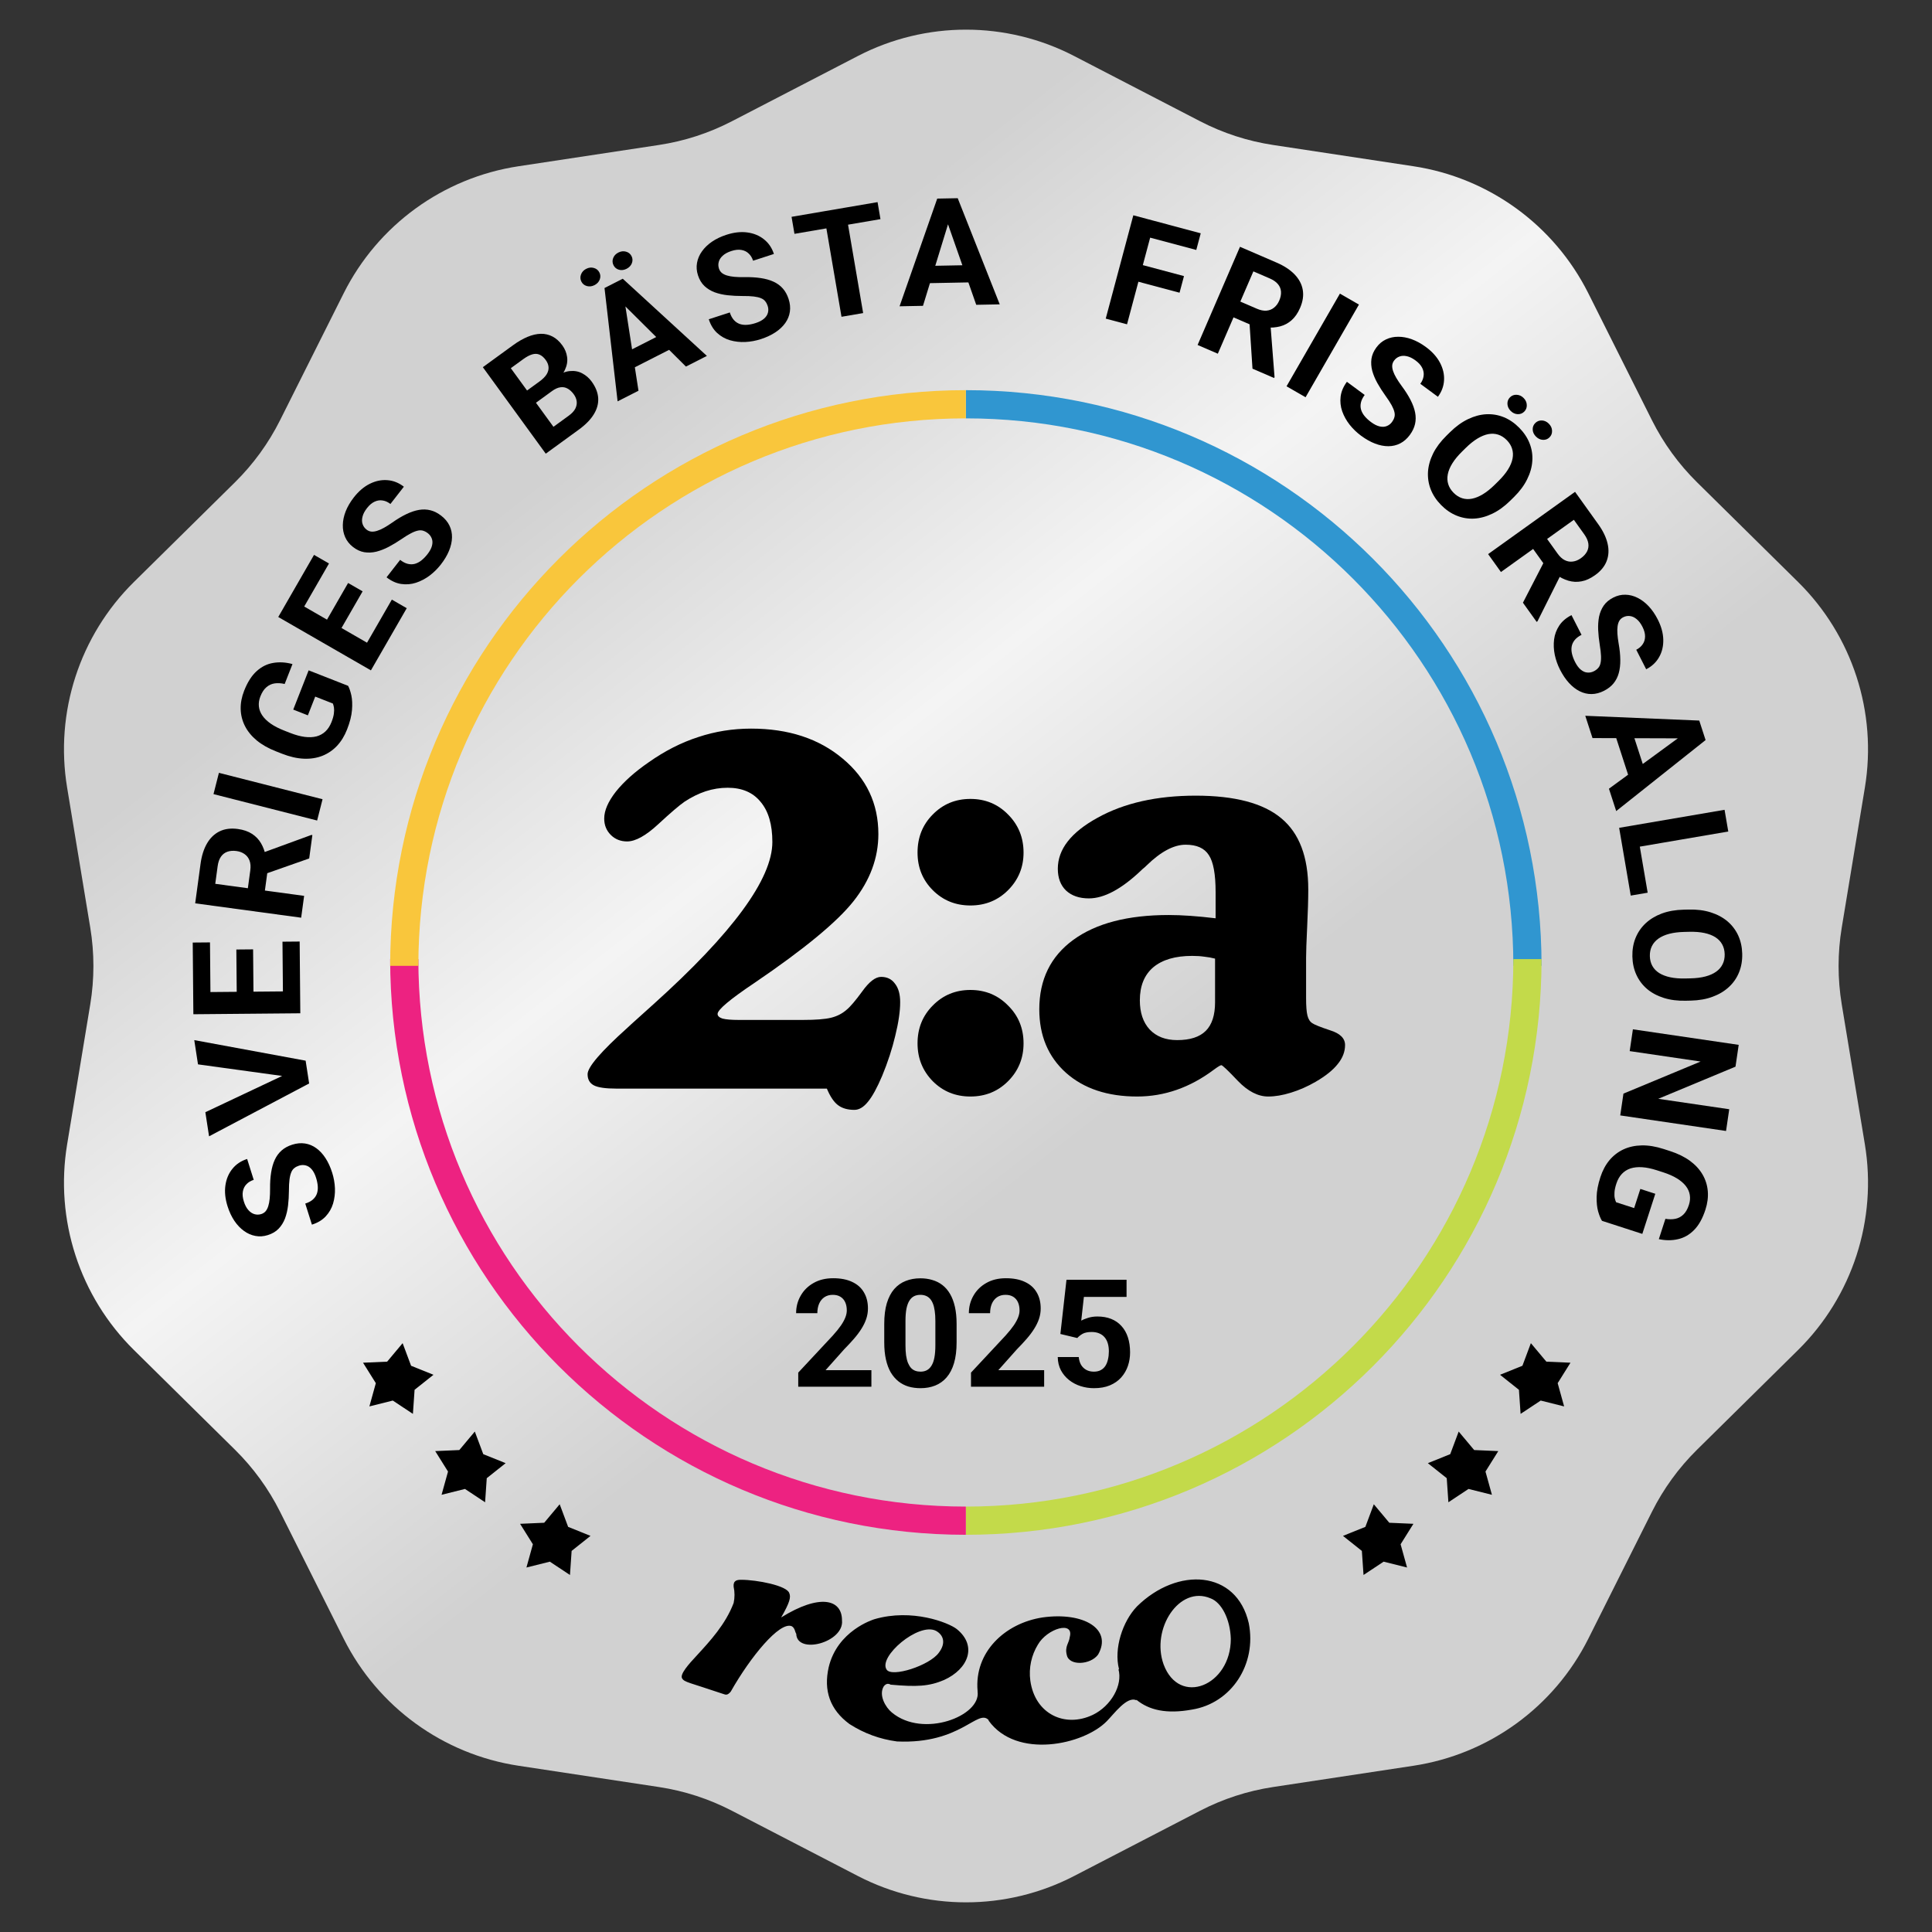
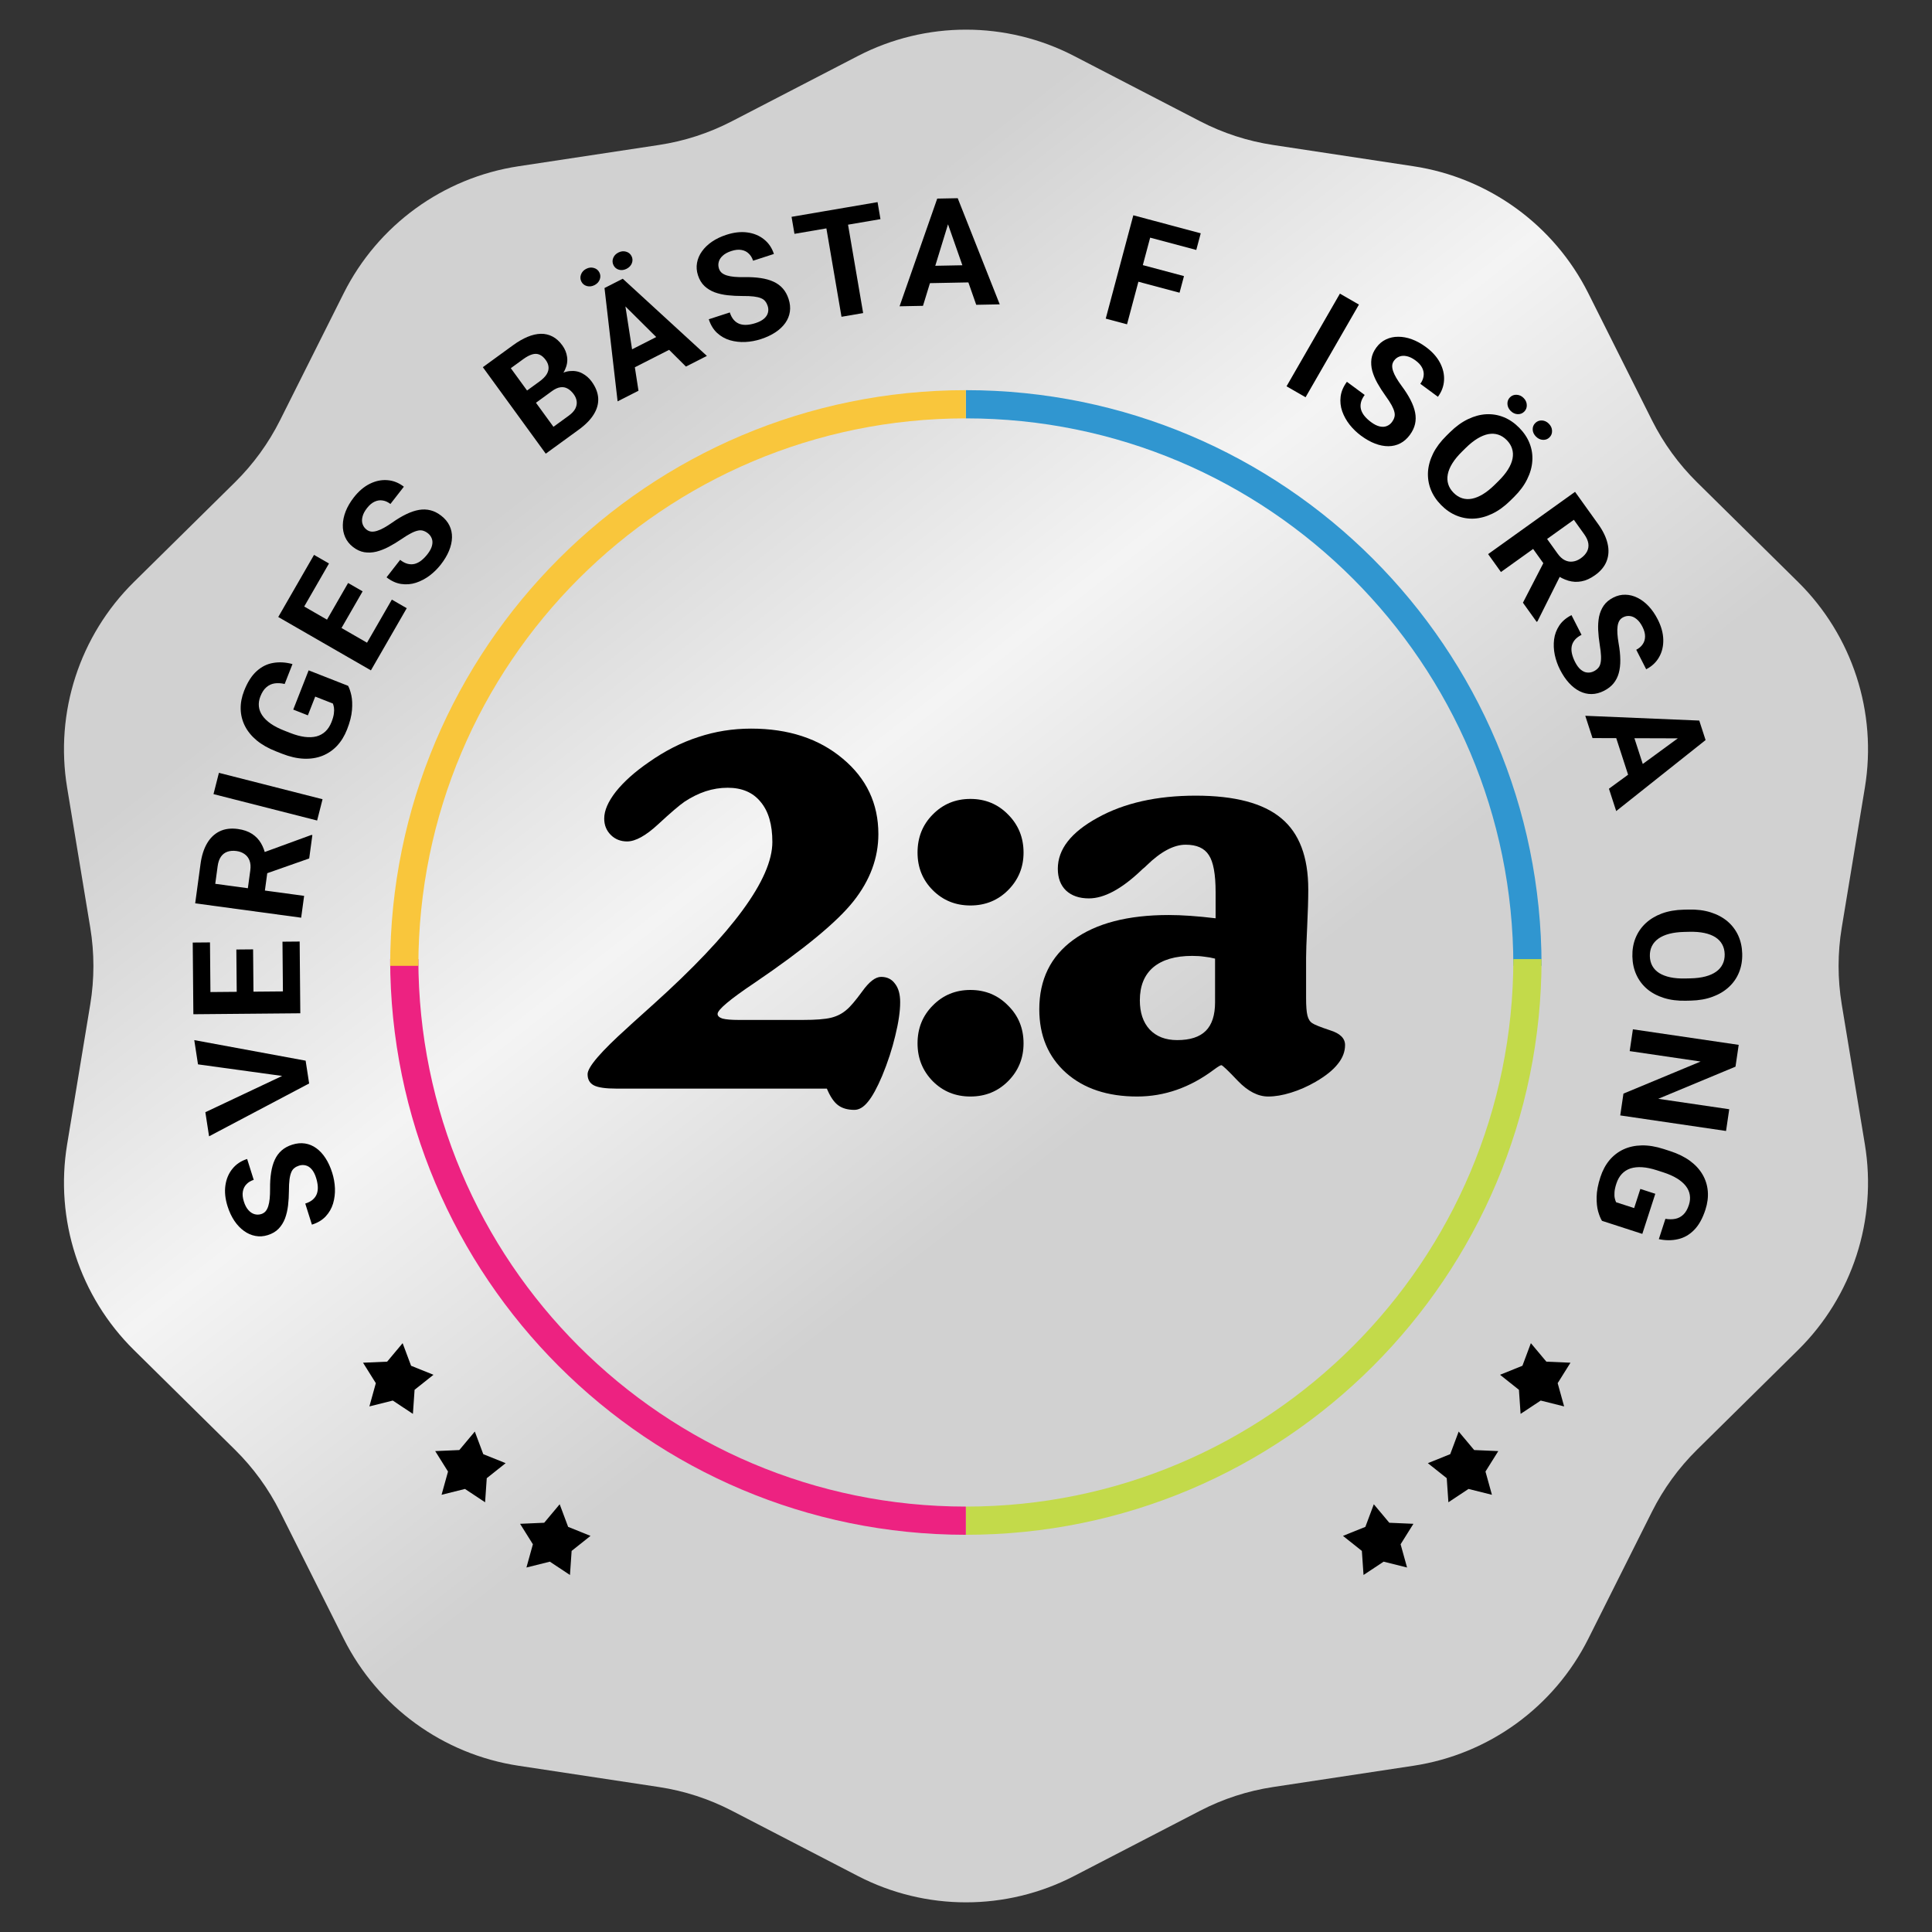
<svg xmlns="http://www.w3.org/2000/svg" width="411" height="411" viewBox="0 0 411 411" fill="none">
  <rect x="0" y="0" width="411" height="411" fill="#333333" stroke="none" />
  <path d="M182.504 11.911C196.925 4.441 214.075 4.441 228.496 11.911L255.317 25.803C260.175 28.319 265.412 30.02 270.821 30.84L300.685 35.366C316.742 37.8 330.617 47.88 337.893 62.4L351.426 89.404C353.877 94.294 357.114 98.749 361.008 102.592L382.508 123.807C394.068 135.214 399.368 151.525 396.721 167.548L391.797 197.349C390.905 202.747 390.905 208.253 391.797 213.651L396.721 243.452C399.368 259.475 394.068 275.786 382.508 287.193L361.008 308.408C357.114 312.251 353.877 316.706 351.426 321.596L337.893 348.6C330.617 363.119 316.742 373.2 300.685 375.634L270.821 380.16C265.412 380.98 260.175 382.681 255.317 385.197L228.496 399.089C214.075 406.559 196.925 406.559 182.504 399.089L155.683 385.197C150.825 382.681 145.588 380.98 140.179 380.16L110.315 375.634C94.258 373.2 80.383 363.12 73.107 348.6L59.574 321.596C57.123 316.706 53.886 312.251 49.992 308.408L28.492 287.193C16.932 275.786 11.632 259.475 14.28 243.452L19.203 213.651C20.095 208.253 20.095 202.747 19.203 197.349L14.28 167.548C11.632 151.525 16.932 135.214 28.492 123.807L49.992 102.592C53.886 98.749 57.123 94.294 59.574 89.404L73.107 62.4C80.383 47.88 94.258 37.8 110.315 35.366L140.179 30.84C145.588 30.02 150.825 28.319 155.683 25.803L182.504 11.911Z" fill="url(#paint0_linear_457_68)" />
  <path d="M324.938 205.47C324.938 139.488 271.45 86 205.469 86" stroke="#3096D0" stroke-width="6" />
  <path d="M205.47 323.5C271.451 323.5 324.939 270.012 324.939 204.03" stroke="#C3DA4A" stroke-width="6" />
  <path d="M85.999 204.03C85.999 270.012 139.487 323.5 205.469 323.5" stroke="#ED2281" stroke-width="6" />
  <path d="M205.47 86C139.488 86 86 139.488 86 205.47" stroke="#F9C63C" stroke-width="6" />
-   <path d="M185.375 291.484V295H169.812V292L177.172 284.109C177.911 283.286 178.495 282.562 178.922 281.938C179.349 281.302 179.656 280.734 179.844 280.234C180.042 279.724 180.141 279.24 180.141 278.781C180.141 278.094 180.026 277.505 179.797 277.016C179.568 276.516 179.229 276.13 178.781 275.859C178.344 275.589 177.802 275.453 177.156 275.453C176.469 275.453 175.875 275.62 175.375 275.953C174.885 276.286 174.51 276.75 174.25 277.344C174 277.938 173.875 278.609 173.875 279.359H169.359C169.359 278.005 169.682 276.766 170.328 275.641C170.974 274.505 171.885 273.604 173.062 272.938C174.24 272.26 175.635 271.922 177.25 271.922C178.844 271.922 180.188 272.182 181.281 272.703C182.385 273.214 183.219 273.953 183.781 274.922C184.354 275.88 184.641 277.026 184.641 278.359C184.641 279.109 184.521 279.844 184.281 280.562C184.042 281.271 183.698 281.979 183.25 282.688C182.812 283.385 182.281 284.094 181.656 284.812C181.031 285.531 180.339 286.276 179.578 287.047L175.625 291.484H185.375ZM203.5 281.625V285.562C203.5 287.271 203.318 288.745 202.953 289.984C202.589 291.214 202.062 292.224 201.375 293.016C200.698 293.797 199.891 294.375 198.953 294.75C198.016 295.125 196.974 295.312 195.828 295.312C194.911 295.312 194.057 295.198 193.266 294.969C192.474 294.729 191.76 294.359 191.125 293.859C190.5 293.359 189.958 292.729 189.5 291.969C189.052 291.198 188.708 290.281 188.469 289.219C188.229 288.156 188.109 286.938 188.109 285.562V281.625C188.109 279.917 188.292 278.453 188.656 277.234C189.031 276.005 189.557 275 190.234 274.219C190.922 273.438 191.734 272.865 192.672 272.5C193.609 272.125 194.651 271.938 195.797 271.938C196.714 271.938 197.562 272.057 198.344 272.297C199.135 272.526 199.849 272.885 200.484 273.375C201.12 273.865 201.661 274.495 202.109 275.266C202.557 276.026 202.901 276.938 203.141 278C203.38 279.052 203.5 280.26 203.5 281.625ZM198.984 286.156V281.016C198.984 280.193 198.938 279.474 198.844 278.859C198.76 278.245 198.63 277.724 198.453 277.297C198.276 276.859 198.057 276.505 197.797 276.234C197.536 275.964 197.24 275.766 196.906 275.641C196.573 275.516 196.203 275.453 195.797 275.453C195.286 275.453 194.833 275.552 194.438 275.75C194.052 275.948 193.724 276.266 193.453 276.703C193.182 277.13 192.974 277.703 192.828 278.422C192.693 279.13 192.625 279.995 192.625 281.016V286.156C192.625 286.979 192.667 287.703 192.75 288.328C192.844 288.953 192.979 289.49 193.156 289.938C193.344 290.375 193.562 290.734 193.812 291.016C194.073 291.286 194.37 291.484 194.703 291.609C195.047 291.734 195.422 291.797 195.828 291.797C196.328 291.797 196.771 291.698 197.156 291.5C197.552 291.292 197.885 290.969 198.156 290.531C198.438 290.083 198.646 289.5 198.781 288.781C198.917 288.062 198.984 287.188 198.984 286.156ZM222.125 291.484V295H206.562V292L213.922 284.109C214.661 283.286 215.245 282.562 215.672 281.938C216.099 281.302 216.406 280.734 216.594 280.234C216.792 279.724 216.891 279.24 216.891 278.781C216.891 278.094 216.776 277.505 216.547 277.016C216.318 276.516 215.979 276.13 215.531 275.859C215.094 275.589 214.552 275.453 213.906 275.453C213.219 275.453 212.625 275.62 212.125 275.953C211.635 276.286 211.26 276.75 211 277.344C210.75 277.938 210.625 278.609 210.625 279.359H206.109C206.109 278.005 206.432 276.766 207.078 275.641C207.724 274.505 208.635 273.604 209.812 272.938C210.99 272.26 212.385 271.922 214 271.922C215.594 271.922 216.938 272.182 218.031 272.703C219.135 273.214 219.969 273.953 220.531 274.922C221.104 275.88 221.391 277.026 221.391 278.359C221.391 279.109 221.271 279.844 221.031 280.562C220.792 281.271 220.448 281.979 220 282.688C219.562 283.385 219.031 284.094 218.406 284.812C217.781 285.531 217.089 286.276 216.328 287.047L212.375 291.484H222.125ZM229.172 284.641L225.578 283.781L226.875 272.25H239.656V275.891H230.578L230.016 280.938C230.318 280.76 230.776 280.573 231.391 280.375C232.005 280.167 232.693 280.062 233.453 280.062C234.557 280.062 235.536 280.234 236.391 280.578C237.245 280.922 237.969 281.422 238.562 282.078C239.167 282.734 239.625 283.536 239.938 284.484C240.25 285.432 240.406 286.505 240.406 287.703C240.406 288.714 240.25 289.677 239.938 290.594C239.625 291.5 239.151 292.312 238.516 293.031C237.88 293.74 237.083 294.297 236.125 294.703C235.167 295.109 234.031 295.312 232.719 295.312C231.74 295.312 230.792 295.167 229.875 294.875C228.969 294.583 228.151 294.151 227.422 293.578C226.703 293.005 226.125 292.312 225.688 291.5C225.26 290.677 225.036 289.74 225.016 288.688H229.484C229.547 289.333 229.714 289.891 229.984 290.359C230.266 290.818 230.635 291.172 231.094 291.422C231.552 291.672 232.089 291.797 232.703 291.797C233.276 291.797 233.766 291.688 234.172 291.469C234.578 291.25 234.906 290.948 235.156 290.562C235.406 290.167 235.589 289.708 235.703 289.188C235.828 288.656 235.891 288.083 235.891 287.469C235.891 286.854 235.818 286.297 235.672 285.797C235.526 285.297 235.302 284.865 235 284.5C234.698 284.135 234.312 283.854 233.844 283.656C233.385 283.458 232.849 283.359 232.234 283.359C231.401 283.359 230.755 283.49 230.297 283.75C229.849 284.01 229.474 284.307 229.172 284.641Z" fill="black" />
-   <path d="M179.121 344.702C179.121 340.141 174.313 339.031 166.177 344.085C168.027 340.88 168.273 339.771 167.903 338.908C167.41 337.305 161 336.073 157.672 336.073C156.809 336.073 155.946 336.196 156.069 337.552C156.316 338.661 156.316 339.894 156.069 341.004C154.344 345.565 151.015 349.139 148.303 352.098C146.454 354.07 144.605 356.166 145.098 357.029C145.591 357.891 146.578 357.891 153.851 360.357C154.467 360.603 154.837 360.603 155.453 359.864C159.644 352.468 165.808 344.948 168.396 345.934C169.136 346.304 169.136 347.29 169.383 347.537C169.506 352.098 179.614 349.386 179.121 344.702ZM241.865 341.743C238.783 344.948 236.934 350.742 238.044 355.056V355.18L237.92 355.056C238.907 358.508 236.318 362.946 232.497 364.795C226.58 367.63 220.17 364.671 219.183 357.522C218.814 354.81 219.43 352.098 220.786 349.879C222.758 346.427 228.552 344.702 227.566 348.276C227.442 349.509 226.456 350.249 226.949 352.098C227.442 354.44 232.003 354.193 233.606 351.975C236.688 346.551 230.524 342.853 221.772 344.085C213.76 345.318 207.226 351.481 207.966 359.74V359.864C208.705 365.041 196.379 369.849 189.722 364.301C188.366 363.192 186.887 360.603 187.996 358.754C188.366 358.261 188.859 358.015 189.475 358.385C195.023 358.878 197.611 358.754 200.816 357.398C205.994 355.056 207.966 350.125 203.528 346.551C201.802 345.195 194.036 342.113 186.024 344.455C185.654 344.578 178.135 346.92 176.286 354.686C175.176 359.617 176.532 363.685 180.723 366.767C183.805 368.739 187.133 369.972 190.831 370.465C204.391 371.081 207.966 363.439 210.308 365.904V366.027C216.225 374.286 230.524 371.205 235.455 366.151C236.934 364.671 239.769 360.727 241.742 361.713V361.59C244.454 363.808 248.152 364.671 253.576 363.685C261.958 362.329 267.382 354.07 265.656 345.318C263.067 333.977 250.494 333.238 241.865 341.743ZM199.09 346.92C200.693 347.783 201.309 349.509 199.707 351.605C197.735 354.317 189.722 356.905 188.613 355.18C186.764 352.468 195.392 345.071 199.09 346.92ZM261.835 348.646C261.835 358.631 250.864 363.069 247.535 354.07C244.823 346.551 250.864 337.182 257.52 340.017C259.862 340.88 261.711 344.455 261.835 348.646Z" fill="black" />
  <path d="M332.741 299.191L327.76 297.945L323.48 300.779L323.126 295.657L319.108 292.462L323.87 290.543L325.667 285.734L328.963 289.67L334.093 289.893L331.368 294.244L332.741 299.191Z" fill="black" />
  <path d="M317.383 317.994L312.403 316.747L308.122 319.582L307.769 314.46L303.75 311.264L308.512 309.346L310.31 304.537L313.606 308.473L318.735 308.696L316.01 313.047L317.383 317.994Z" fill="black" />
  <path d="M299.329 333.463L294.348 332.216L290.067 335.05L289.714 329.929L285.696 326.733L290.458 324.814L292.255 320.005L295.551 323.941L300.681 324.164L297.956 328.516L299.329 333.463Z" fill="black" />
  <path d="M78.58 299.191L83.56 297.945L87.841 300.779L88.194 295.657L92.213 292.462L87.451 290.543L85.653 285.734L82.357 289.67L77.228 289.893L79.952 294.244L78.58 299.191Z" fill="black" />
  <path d="M93.935 317.994L98.915 316.747L103.196 319.582L103.549 314.46L107.568 311.264L102.806 309.346L101.009 304.537L97.712 308.473L92.583 308.696L95.308 313.047L93.935 317.994Z" fill="black" />
  <path d="M111.99 333.463L116.97 332.216L121.251 335.05L121.604 329.929L125.623 326.733L120.861 324.814L119.063 320.005L115.767 323.941L110.638 324.164L113.363 328.516L111.99 333.463Z" fill="black" />
  <path d="M170.8 216.974C173.505 216.974 175.495 216.82 176.771 216.511C178.046 216.201 179.148 215.641 180.075 214.829C180.848 214.211 181.969 212.897 183.438 210.887C184.907 208.839 186.24 207.814 187.438 207.814C188.714 207.814 189.699 208.298 190.395 209.264C191.129 210.191 191.496 211.505 191.496 213.206C191.496 215.138 191.148 217.515 190.453 220.337C189.796 223.12 188.868 225.96 187.67 228.859C186.588 231.41 185.583 233.246 184.655 234.367C183.728 235.526 182.762 236.106 181.757 236.106C180.288 236.106 179.109 235.758 178.22 235.062C177.37 234.405 176.597 233.246 175.901 231.584H131.145C128.826 231.584 127.222 231.352 126.333 230.888C125.444 230.424 125 229.632 125 228.511C125 227.004 127.841 223.699 133.522 218.598L134.334 217.844C135.416 216.878 136.962 215.486 138.972 213.67C155.862 198.481 164.306 186.963 164.306 179.117C164.306 175.407 163.475 172.566 161.814 170.595C160.19 168.585 157.852 167.58 154.799 167.58C153.214 167.58 151.649 167.832 150.103 168.334C148.595 168.836 147.107 169.571 145.639 170.537C144.518 171.31 142.643 172.914 140.015 175.349C137.387 177.784 135.184 179.001 133.406 179.001C132.015 179.001 130.855 178.537 129.928 177.61C129 176.682 128.536 175.523 128.536 174.131C128.536 172.431 129.367 170.518 131.029 168.392C132.73 166.266 135.068 164.179 138.044 162.131C141.445 159.735 144.943 157.957 148.537 156.797C152.132 155.599 155.881 155 159.784 155C167.708 155 174.201 157.126 179.264 161.377C184.327 165.59 186.858 170.943 186.858 177.436C186.858 182.499 185.1 187.253 181.583 191.698C178.104 196.104 171.109 201.882 160.596 209.032L160.422 209.148C155.243 212.626 152.654 214.81 152.654 215.699C152.654 216.124 153.001 216.453 153.697 216.684C154.432 216.878 155.591 216.974 157.176 216.974H170.8Z" fill="black" />
  <path d="M195.191 181.378C195.191 178.132 196.274 175.426 198.438 173.262C200.602 171.059 203.269 169.957 206.438 169.957C209.608 169.957 212.274 171.059 214.439 173.262C216.642 175.465 217.743 178.17 217.743 181.378C217.743 184.509 216.642 187.176 214.439 189.379C212.274 191.543 209.608 192.625 206.438 192.625C203.269 192.625 200.602 191.543 198.438 189.379C196.274 187.214 195.191 184.547 195.191 181.378ZM195.191 221.96C195.191 218.752 196.274 216.066 198.438 213.902C200.602 211.699 203.269 210.597 206.438 210.597C209.608 210.597 212.274 211.699 214.439 213.902C216.642 216.066 217.743 218.752 217.743 221.96C217.743 225.129 216.642 227.815 214.439 230.018C212.274 232.183 209.608 233.265 206.438 233.265C203.269 233.265 200.602 232.183 198.438 230.018C196.274 227.815 195.191 225.129 195.191 221.96Z" fill="black" />
  <path d="M258.6 195.35V189.784C258.6 185.958 258.117 183.33 257.151 181.9C256.223 180.431 254.581 179.697 252.223 179.697C249.711 179.697 246.947 181.166 243.933 184.103C243.662 184.374 243.45 184.567 243.295 184.683C243.14 184.799 242.928 184.992 242.657 185.262C238.522 189.166 234.85 191.118 231.642 191.118C229.594 191.118 227.971 190.557 226.772 189.437C225.613 188.316 225.033 186.77 225.033 184.799C225.033 180.663 227.855 177.049 233.497 173.958C239.14 170.827 246.097 169.262 254.368 169.262C262.678 169.262 268.746 170.866 272.572 174.073C276.398 177.243 278.311 182.286 278.311 189.205C278.311 191.292 278.234 193.939 278.079 197.147C277.925 200.355 277.848 202.539 277.848 203.698V212.336C277.848 214.037 277.944 215.274 278.137 216.047C278.331 216.82 278.679 217.361 279.181 217.67C279.606 217.979 280.862 218.482 282.949 219.177C285.075 219.834 286.138 220.878 286.138 222.308C286.138 223.738 285.616 225.091 284.573 226.366C283.568 227.642 282.002 228.898 279.877 230.134C278.137 231.139 276.379 231.912 274.601 232.453C272.862 232.994 271.258 233.265 269.789 233.265C267.625 233.265 265.48 232.164 263.354 229.961C261.228 227.719 260.05 226.598 259.818 226.598C259.624 226.598 259.083 226.927 258.194 227.584C253.131 231.371 247.701 233.265 241.904 233.265C235.604 233.265 230.56 231.584 226.772 228.221C222.985 224.82 221.091 220.317 221.091 214.713C221.091 208.375 223.507 203.447 228.338 199.93C233.169 196.413 239.932 194.654 248.629 194.654C250.02 194.654 251.547 194.712 253.209 194.828C254.87 194.944 256.668 195.118 258.6 195.35ZM258.484 213.206V203.93C257.75 203.737 256.996 203.602 256.223 203.524C255.45 203.408 254.581 203.35 253.614 203.35C250.02 203.35 247.257 204.162 245.324 205.785C243.43 207.409 242.483 209.747 242.483 212.8C242.483 215.428 243.179 217.496 244.57 219.003C246 220.511 247.952 221.264 250.426 221.264C253.17 221.264 255.199 220.607 256.513 219.293C257.827 217.979 258.484 215.95 258.484 213.206Z" fill="black" />
  <path d="M63.621 247.967C63.234 248.089 62.905 248.258 62.635 248.475C62.351 248.684 62.129 248.984 61.968 249.373C61.797 249.766 61.67 250.281 61.587 250.919C61.504 251.556 61.463 252.361 61.464 253.333C61.456 254.417 61.393 255.464 61.275 256.473C61.153 257.473 60.936 258.393 60.622 259.235C60.296 260.07 59.841 260.792 59.258 261.402C58.672 262.002 57.912 262.449 56.978 262.744C56.074 263.029 55.191 263.089 54.331 262.923C53.461 262.761 52.649 262.405 51.897 261.856C51.135 261.31 50.457 260.595 49.861 259.713C49.263 258.82 48.779 257.788 48.409 256.616C47.905 255.016 47.753 253.53 47.953 252.156C48.153 250.782 48.651 249.609 49.448 248.637C50.241 247.655 51.284 246.96 52.575 246.553L53.976 250.993C53.34 251.194 52.826 251.503 52.434 251.922C52.028 252.334 51.771 252.852 51.662 253.476C51.55 254.09 51.621 254.8 51.875 255.604C52.119 256.379 52.442 256.987 52.844 257.429C53.235 257.873 53.67 258.162 54.149 258.295C54.618 258.431 55.096 258.422 55.583 258.269C55.95 258.153 56.255 257.958 56.496 257.685C56.735 257.403 56.925 257.037 57.068 256.588C57.21 256.139 57.311 255.61 57.37 255.001C57.429 254.393 57.457 253.701 57.453 252.927C57.438 251.632 57.513 250.467 57.678 249.432C57.84 248.387 58.103 247.474 58.468 246.692C58.833 245.911 59.32 245.255 59.928 244.725C60.536 244.194 61.288 243.788 62.182 243.506C63.125 243.208 64.028 243.126 64.889 243.258C65.75 243.391 66.548 243.723 67.284 244.256C68.02 244.788 68.674 245.494 69.246 246.373C69.819 247.252 70.293 248.287 70.669 249.479C71.007 250.552 71.202 251.654 71.253 252.785C71.293 253.919 71.161 255.004 70.854 256.04C70.544 257.066 70.022 257.974 69.288 258.762C68.553 259.551 67.576 260.138 66.354 260.523L64.939 256.038C65.614 255.825 66.153 255.541 66.554 255.185C66.955 254.829 67.24 254.417 67.409 253.948C67.575 253.47 67.639 252.947 67.602 252.38C67.562 251.803 67.442 251.196 67.241 250.561C66.997 249.786 66.687 249.184 66.312 248.757C65.933 248.319 65.513 248.042 65.05 247.926C64.585 247.8 64.108 247.813 63.621 247.967Z" fill="black" />
  <path d="M60.727 228.987L42.121 226.425L41.328 221.267L65.018 225.64L65.54 229.037L60.727 228.987ZM43.686 236.603L60.665 228.586L65.237 227.061L65.764 230.489L44.475 241.73L43.686 236.603Z" fill="black" />
  <path d="M60.092 200.328L63.748 200.295L63.856 212.404L60.2 212.437L60.092 200.328ZM41.093 211.075L63.842 210.873L63.884 215.56L41.135 215.762L41.093 211.075ZM50.279 201.993L53.841 201.961L53.934 212.492L50.372 212.524L50.279 201.993ZM41 200.513L44.671 200.48L44.779 212.573L41.107 212.606L41 200.513Z" fill="black" />
  <path d="M41.523 192.167L42.664 183.759C42.898 182.035 43.357 180.589 44.041 179.42C44.727 178.242 45.621 177.385 46.723 176.851C47.826 176.318 49.115 176.151 50.591 176.351C51.799 176.515 52.808 176.862 53.619 177.393C54.421 177.912 55.061 178.582 55.538 179.403C56.007 180.213 56.344 181.137 56.55 182.174L57.125 183.75L56.133 191.058L52.506 190.597L53.243 185.163C53.354 184.347 53.301 183.652 53.085 183.076C52.869 182.5 52.521 182.043 52.041 181.704C51.563 181.355 50.983 181.135 50.302 181.042C49.579 180.944 48.936 180.994 48.374 181.191C47.811 181.388 47.353 181.741 47 182.25C46.647 182.759 46.415 183.427 46.303 184.253L45.792 188.015L64.697 190.58L64.067 195.225L41.523 192.167ZM65.777 182.621L55.031 186.399L55.666 181.486L66.234 177.622L66.451 177.651L65.777 182.621Z" fill="black" />
  <path d="M46.571 164.407L68.617 170.023L67.464 174.551L45.418 168.934L46.571 164.407Z" fill="black" />
  <path d="M65.658 142.604L74.051 145.898C74.319 146.383 74.55 147.062 74.746 147.933C74.931 148.8 74.976 149.842 74.879 151.057C74.783 152.273 74.432 153.651 73.827 155.193C73.29 156.56 72.579 157.719 71.691 158.668C70.794 159.614 69.749 160.323 68.557 160.795C67.368 161.258 66.058 161.46 64.626 161.401C63.185 161.339 61.649 160.989 60.02 160.349L58.697 159.83C57.068 159.191 55.7 158.413 54.593 157.498C53.49 156.573 52.657 155.546 52.092 154.418C51.528 153.29 51.231 152.094 51.201 150.829C51.172 149.564 51.417 148.267 51.939 146.939C52.662 145.097 53.556 143.702 54.621 142.755C55.677 141.804 56.855 141.226 58.156 141.02C59.45 140.8 60.805 140.884 62.22 141.272L60.559 145.504C59.799 145.329 59.094 145.288 58.443 145.379C57.791 145.47 57.205 145.738 56.684 146.183C56.166 146.617 55.734 147.276 55.388 148.158C55.103 148.886 54.998 149.594 55.074 150.284C55.144 150.961 55.389 151.605 55.809 152.218C56.229 152.83 56.821 153.404 57.585 153.938C58.348 154.473 59.288 154.959 60.403 155.397L61.756 155.928C62.861 156.361 63.882 156.639 64.819 156.761C65.747 156.878 66.583 156.843 67.328 156.654C68.068 156.452 68.705 156.098 69.239 155.591C69.774 155.085 70.203 154.42 70.526 153.595C70.796 152.907 70.963 152.312 71.025 151.811C71.091 151.299 71.097 150.871 71.043 150.525C70.983 150.166 70.905 149.878 70.811 149.662L67.058 148.189L65.494 152.175L62.382 150.953L65.658 142.604Z" fill="black" />
  <path d="M83.358 127.557L86.526 129.382L80.483 139.875L77.314 138.051L83.358 127.557ZM61.533 127.194L81.247 138.548L78.907 142.61L59.193 131.256L61.533 127.194ZM74.054 124.02L77.141 125.798L71.885 134.924L68.798 133.146L74.054 124.02ZM66.804 118.041L69.986 119.874L63.95 130.354L60.769 128.521L66.804 118.041Z" fill="black" />
  <path d="M91.02 113.438C90.699 113.188 90.373 113.013 90.042 112.913C89.708 112.799 89.335 112.786 88.923 112.874C88.503 112.956 88.007 113.144 87.435 113.438C86.863 113.732 86.177 114.155 85.377 114.707C84.48 115.316 83.583 115.858 82.684 116.333C81.792 116.8 80.911 117.144 80.04 117.363C79.168 117.568 78.315 117.604 77.481 117.47C76.655 117.327 75.855 116.956 75.083 116.354C74.335 115.771 73.785 115.079 73.433 114.277C73.073 113.468 72.905 112.598 72.93 111.667C72.947 110.73 73.15 109.765 73.539 108.774C73.935 107.775 74.51 106.791 75.265 105.821C76.296 104.498 77.433 103.529 78.678 102.914C79.923 102.299 81.172 102.044 82.424 102.148C83.683 102.244 84.847 102.708 85.915 103.54L83.054 107.213C82.528 106.804 81.981 106.556 81.414 106.471C80.845 106.371 80.272 106.453 79.697 106.718C79.127 106.974 78.583 107.435 78.065 108.101C77.566 108.742 77.248 109.353 77.113 109.934C76.969 110.508 76.978 111.03 77.14 111.5C77.294 111.963 77.573 112.352 77.975 112.665C78.279 112.902 78.612 113.043 78.974 113.087C79.342 113.123 79.752 113.072 80.202 112.934C80.653 112.796 81.145 112.579 81.68 112.283C82.215 111.986 82.799 111.617 83.435 111.174C84.492 110.426 85.494 109.827 86.44 109.375C87.392 108.916 88.294 108.614 89.144 108.471C89.995 108.328 90.811 108.357 91.593 108.557C92.375 108.756 93.136 109.144 93.876 109.72C94.656 110.328 95.236 111.024 95.616 111.809C95.995 112.593 96.175 113.439 96.154 114.347C96.133 115.255 95.924 116.194 95.525 117.164C95.126 118.134 94.542 119.112 93.774 120.098C93.082 120.986 92.286 121.771 91.384 122.455C90.473 123.132 89.504 123.639 88.477 123.974C87.457 124.302 86.413 124.387 85.347 124.23C84.281 124.073 83.243 123.601 82.232 122.813L85.122 119.103C85.681 119.538 86.22 119.82 86.741 119.948C87.262 120.076 87.763 120.077 88.244 119.951C88.732 119.816 89.199 119.572 89.645 119.22C90.098 118.859 90.529 118.416 90.939 117.89C91.438 117.249 91.757 116.653 91.896 116.101C92.042 115.541 92.031 115.038 91.865 114.591C91.704 114.136 91.422 113.751 91.02 113.438Z" fill="black" />
  <path d="M117.428 83.198L112.703 86.635L110.784 84.05L114.752 81.164C115.451 80.656 115.959 80.151 116.277 79.649C116.589 79.139 116.728 78.632 116.696 78.127C116.666 77.608 116.468 77.095 116.1 76.59C115.683 76.017 115.237 75.633 114.76 75.439C114.292 75.238 113.773 75.223 113.201 75.394C112.639 75.559 112.003 75.899 111.296 76.413L108.667 78.325L119.89 93.753L116.099 96.511L102.717 78.113L109.136 73.444C110.206 72.666 111.235 72.071 112.225 71.661C113.222 71.244 114.166 71.028 115.056 71.011C115.946 70.995 116.777 71.19 117.548 71.595C118.313 71.992 119.008 72.619 119.633 73.479C120.185 74.237 120.521 75.062 120.641 75.953C120.77 76.838 120.615 77.75 120.176 78.687C119.746 79.618 118.96 80.531 117.82 81.425L117.428 83.198ZM123.138 91.391L117.54 95.463L116.868 91.431L120.987 88.434C121.652 87.95 122.119 87.45 122.387 86.933C122.649 86.407 122.746 85.886 122.679 85.368C122.611 84.85 122.403 84.352 122.053 83.871C121.661 83.332 121.229 82.932 120.755 82.671C120.29 82.404 119.783 82.309 119.234 82.386C118.679 82.455 118.077 82.726 117.428 83.198L113.777 85.854L111.909 83.233L116.457 79.924L118.074 80.313C119.182 79.481 120.227 79.023 121.21 78.94C122.195 78.842 123.079 79.004 123.862 79.425C124.654 79.841 125.32 80.42 125.859 81.161C126.717 82.34 127.183 83.521 127.258 84.704C127.326 85.878 127.01 87.028 126.31 88.156C125.619 89.277 124.561 90.356 123.138 91.391Z" fill="black" />
  <path d="M132.787 63.507L135.827 83.121L131.385 85.382L128.599 61.272L131.426 59.834L132.787 63.507ZM145.923 77.982L131.84 63.989L129.629 60.748L132.484 59.295L150.379 75.714L145.923 77.982ZM141.831 70.562L143.496 73.835L132.788 79.285L131.122 76.013L141.831 70.562ZM123.677 59.903C123.431 59.42 123.404 58.92 123.596 58.401C123.793 57.869 124.16 57.466 124.699 57.191C125.256 56.908 125.802 56.846 126.339 57.005C126.871 57.155 127.26 57.471 127.506 57.954C127.752 58.437 127.779 58.937 127.587 59.456C127.395 59.974 127.02 60.375 126.463 60.659C125.925 60.933 125.385 60.997 124.844 60.852C124.311 60.702 123.922 60.386 123.677 59.903ZM130.521 56.437C130.271 55.945 130.241 55.44 130.433 54.921C130.625 54.403 130.995 54.004 131.543 53.725C132.09 53.447 132.63 53.382 133.163 53.532C133.704 53.677 134.1 53.996 134.35 54.488C134.596 54.971 134.618 55.474 134.417 55.997C134.22 56.506 133.848 56.9 133.301 57.179C132.753 57.458 132.215 57.527 131.688 57.386C131.156 57.236 130.767 56.92 130.521 56.437Z" fill="black" />
  <path d="M163.313 65.084C163.187 64.697 163.015 64.37 162.797 64.101C162.585 63.82 162.284 63.6 161.893 63.442C161.499 63.274 160.983 63.151 160.344 63.074C159.706 62.996 158.901 62.962 157.929 62.971C156.845 62.972 155.798 62.917 154.787 62.807C153.787 62.694 152.865 62.484 152.02 62.178C151.183 61.858 150.457 61.409 149.842 60.831C149.237 60.25 148.784 59.494 148.482 58.562C148.189 57.661 148.122 56.779 148.28 55.917C148.435 55.045 148.784 54.231 149.327 53.475C149.867 52.708 150.576 52.024 151.454 51.421C152.341 50.815 153.37 50.323 154.539 49.944C156.134 49.426 157.619 49.261 158.995 49.45C160.37 49.639 161.547 50.127 162.526 50.916C163.515 51.701 164.218 52.738 164.636 54.026L160.207 55.463C160.001 54.829 159.687 54.318 159.265 53.929C158.85 53.527 158.33 53.274 157.705 53.17C157.09 53.063 156.381 53.14 155.579 53.401C154.806 53.651 154.2 53.979 153.762 54.384C153.321 54.779 153.036 55.217 152.907 55.697C152.775 56.167 152.787 56.645 152.945 57.13C153.064 57.497 153.261 57.8 153.536 58.039C153.82 58.275 154.188 58.463 154.638 58.601C155.088 58.74 155.618 58.836 156.227 58.891C156.836 58.945 157.527 58.967 158.302 58.956C159.596 58.931 160.762 58.996 161.798 59.152C162.845 59.305 163.76 59.561 164.545 59.92C165.329 60.279 165.989 60.76 166.524 61.364C167.06 61.968 167.472 62.715 167.762 63.607C168.067 64.548 168.157 65.45 168.032 66.312C167.906 67.174 167.58 67.975 167.054 68.716C166.528 69.456 165.827 70.116 164.953 70.695C164.079 71.275 163.047 71.757 161.858 72.143C160.788 72.49 159.688 72.694 158.558 72.754C157.424 72.805 156.338 72.681 155.3 72.383C154.271 72.081 153.359 71.567 152.564 70.839C151.77 70.111 151.175 69.138 150.779 67.919L155.253 66.468C155.471 67.141 155.76 67.677 156.119 68.075C156.479 68.474 156.893 68.755 157.363 68.92C157.842 69.082 158.366 69.142 158.933 69.101C159.509 69.056 160.115 68.931 160.749 68.725C161.522 68.474 162.121 68.159 162.545 67.781C162.98 67.399 163.253 66.976 163.366 66.512C163.488 66.045 163.47 65.569 163.313 65.084Z" fill="black" />
  <path d="M179.786 44.178L183.62 66.602L179.015 67.39L175.181 44.965L179.786 44.178ZM186.686 42.998L187.304 46.617L169.008 49.746L168.389 46.127L186.686 42.998Z" fill="black" />
  <path d="M202.173 46.086L196.35 65.061L191.367 65.157L199.379 42.248L202.551 42.187L202.173 46.086ZM207.676 64.842L201.11 46.106L200.535 42.226L203.738 42.164L212.675 64.746L207.676 64.842ZM207.232 56.381L207.302 60.052L195.289 60.284L195.218 56.612L207.232 56.381Z" fill="black" />
  <path d="M245.623 47.009L239.756 68.99L235.227 67.781L241.094 45.8L245.623 47.009ZM251.872 58.737L250.929 62.269L240.935 59.602L241.878 56.069L251.872 58.737ZM255.435 49.629L254.488 53.176L243.438 50.227L244.385 46.679L255.435 49.629Z" fill="black" />
-   <path d="M263.787 52.501L271.576 55.864C273.173 56.554 274.443 57.386 275.384 58.359C276.334 59.337 276.918 60.429 277.135 61.634C277.352 62.84 277.165 64.127 276.575 65.494C276.092 66.613 275.485 67.492 274.756 68.13C274.04 68.762 273.222 69.198 272.303 69.436C271.397 69.669 270.416 69.745 269.362 69.664L267.69 69.793L260.919 66.869L262.339 63.5L267.375 65.674C268.13 66.001 268.814 66.137 269.427 66.084C270.04 66.031 270.574 65.819 271.029 65.448C271.494 65.082 271.862 64.583 272.135 63.952C272.424 63.282 272.55 62.65 272.512 62.055C272.473 61.46 272.257 60.923 271.861 60.447C271.466 59.969 270.886 59.566 270.121 59.235L266.635 57.73L259.072 75.245L254.769 73.387L263.787 52.501ZM266.445 78.429L265.703 67.063L270.262 68.998L271.137 80.216L271.05 80.417L266.445 78.429Z" fill="black" />
  <path d="M289.091 64.795L277.737 84.509L273.689 82.178L285.043 62.464L289.091 64.795Z" fill="black" />
  <path d="M296.128 89.768C296.369 89.441 296.536 89.111 296.627 88.777C296.733 88.441 296.736 88.068 296.638 87.658C296.545 87.24 296.344 86.749 296.036 86.184C295.728 85.62 295.287 84.945 294.715 84.159C294.084 83.279 293.519 82.395 293.021 81.509C292.531 80.629 292.165 79.757 291.923 78.892C291.696 78.025 291.639 77.174 291.752 76.337C291.873 75.507 292.224 74.698 292.806 73.911C293.369 73.148 294.047 72.581 294.84 72.208C295.64 71.827 296.505 71.638 297.436 71.639C298.374 71.632 299.343 71.811 300.343 72.174C301.352 72.544 302.351 73.094 303.34 73.824C304.689 74.821 305.687 75.933 306.333 77.162C306.98 78.391 307.267 79.632 307.195 80.887C307.131 82.148 306.697 83.323 305.892 84.412L302.147 81.646C302.543 81.109 302.776 80.557 302.847 79.987C302.933 79.416 302.836 78.846 302.557 78.277C302.286 77.715 301.811 77.183 301.132 76.681C300.479 76.198 299.86 75.897 299.276 75.776C298.698 75.647 298.176 75.669 297.711 75.844C297.251 76.01 296.87 76.298 296.567 76.708C296.338 77.018 296.206 77.355 296.171 77.718C296.145 78.086 296.206 78.494 296.355 78.941C296.504 79.388 296.734 79.875 297.044 80.402C297.354 80.929 297.738 81.504 298.197 82.128C298.971 83.166 299.596 84.152 300.072 85.086C300.556 86.026 300.88 86.92 301.045 87.766C301.209 88.613 301.202 89.43 301.022 90.217C300.842 91.004 300.474 91.774 299.917 92.528C299.329 93.324 298.648 93.922 297.874 94.321C297.1 94.721 296.258 94.921 295.35 94.924C294.442 94.926 293.498 94.741 292.518 94.367C291.538 93.992 290.545 93.434 289.54 92.691C288.635 92.023 287.829 91.246 287.123 90.362C286.422 89.469 285.891 88.514 285.53 87.496C285.177 86.483 285.065 85.442 285.195 84.373C285.324 83.303 285.77 82.253 286.531 81.222L290.314 84.017C289.893 84.586 289.625 85.133 289.51 85.657C289.395 86.181 289.407 86.682 289.546 87.16C289.694 87.644 289.949 88.105 290.313 88.542C290.685 88.985 291.139 89.404 291.675 89.801C292.329 90.283 292.933 90.587 293.488 90.712C294.051 90.844 294.554 90.82 294.997 90.642C295.448 90.47 295.825 90.179 296.128 89.768Z" fill="black" />
  <path d="M322.06 105.745L321.293 106.502C320.061 107.716 318.791 108.638 317.483 109.27C316.174 109.901 314.875 110.253 313.586 110.324C312.304 110.389 311.064 110.177 309.867 109.69C308.677 109.21 307.578 108.458 306.569 107.434C305.567 106.417 304.831 105.307 304.361 104.103C303.898 102.906 303.705 101.664 303.78 100.375C303.864 99.08 304.227 97.778 304.87 96.472C305.52 95.173 306.461 93.917 307.692 92.703L308.46 91.946C309.699 90.725 310.969 89.802 312.27 89.178C313.578 88.547 314.877 88.195 316.167 88.124C317.464 88.06 318.707 88.267 319.897 88.748C321.094 89.235 322.193 89.987 323.195 91.003C324.204 92.027 324.94 93.138 325.403 94.334C325.873 95.538 326.063 96.784 325.972 98.073C325.889 99.368 325.522 100.666 324.872 101.965C324.237 103.264 323.299 104.524 322.06 105.745ZM317.969 103.13L318.759 102.351C319.62 101.503 320.3 100.68 320.799 99.88C321.299 99.081 321.621 98.31 321.766 97.567C321.912 96.824 321.88 96.124 321.671 95.467C321.47 94.803 321.091 94.189 320.535 93.625C319.98 93.061 319.371 92.674 318.71 92.462C318.063 92.251 317.367 92.213 316.622 92.348C315.885 92.49 315.113 92.805 314.306 93.292C313.5 93.78 312.666 94.448 311.806 95.296L311.016 96.075C310.162 96.916 309.482 97.739 308.976 98.546C308.476 99.345 308.15 100.12 307.998 100.87C307.852 101.613 307.88 102.317 308.082 102.981C308.283 103.645 308.662 104.26 309.217 104.823C309.773 105.387 310.382 105.775 311.043 105.986C311.704 106.197 312.404 106.231 313.141 106.089C313.887 105.94 314.662 105.622 315.469 105.134C316.283 104.639 317.116 103.971 317.969 103.13ZM321.231 84.514C321.617 84.134 322.086 83.957 322.638 83.983C323.205 84.01 323.701 84.238 324.125 84.668C324.564 85.113 324.788 85.616 324.799 86.176C324.817 86.728 324.633 87.195 324.248 87.575C323.862 87.955 323.393 88.132 322.84 88.106C322.288 88.08 321.793 87.844 321.354 87.399C320.93 86.969 320.705 86.474 320.68 85.914C320.662 85.361 320.846 84.895 321.231 84.514ZM326.605 89.99C326.999 89.602 327.471 89.421 328.024 89.448C328.576 89.474 329.068 89.706 329.499 90.143C329.931 90.581 330.155 91.076 330.173 91.629C330.199 92.189 330.015 92.662 329.622 93.05C329.236 93.43 328.763 93.603 328.204 93.57C327.659 93.537 327.171 93.301 326.739 92.863C326.308 92.425 326.079 91.934 326.054 91.389C326.036 90.836 326.22 90.37 326.605 89.99Z" fill="black" />
  <path d="M335.066 104.63L340.007 111.527C341.02 112.941 341.679 114.308 341.983 115.628C342.294 116.956 342.231 118.192 341.796 119.337C341.36 120.482 340.537 121.488 339.326 122.355C338.335 123.065 337.363 123.505 336.409 123.676C335.469 123.849 334.544 123.801 333.633 123.531C332.737 123.263 331.858 122.823 330.996 122.21L329.496 121.458L325.202 115.463L328.156 113.308L331.35 117.767C331.829 118.436 332.345 118.906 332.897 119.176C333.45 119.447 334.016 119.54 334.598 119.457C335.185 119.383 335.758 119.145 336.317 118.745C336.91 118.32 337.343 117.843 337.617 117.314C337.891 116.784 337.982 116.213 337.889 115.6C337.796 114.988 337.507 114.343 337.022 113.665L334.811 110.579L319.301 121.688L316.572 117.878L335.066 104.63ZM323.978 128.217L329.201 118.095L332.111 122.103L327.077 132.167L326.899 132.295L323.978 128.217Z" fill="black" />
  <path d="M339.069 142.796C339.431 142.611 339.727 142.39 339.958 142.132C340.203 141.879 340.373 141.547 340.468 141.137C340.572 140.721 340.613 140.192 340.59 139.549C340.566 138.907 340.475 138.106 340.314 137.148C340.143 136.077 340.033 135.035 339.984 134.019C339.94 133.013 340.003 132.07 340.173 131.188C340.358 130.311 340.688 129.523 341.163 128.826C341.642 128.138 342.318 127.571 343.191 127.127C344.036 126.697 344.896 126.493 345.772 126.515C346.657 126.532 347.516 126.749 348.348 127.167C349.19 127.58 349.977 128.173 350.709 128.946C351.446 129.728 352.093 130.667 352.651 131.762C353.412 133.257 353.806 134.698 353.835 136.086C353.863 137.474 353.565 138.713 352.939 139.803C352.318 140.903 351.404 141.759 350.197 142.374L348.085 138.224C348.679 137.921 349.135 137.532 349.453 137.054C349.785 136.581 349.954 136.028 349.959 135.394C349.968 134.77 349.782 134.082 349.399 133.33C349.03 132.606 348.612 132.059 348.143 131.69C347.684 131.316 347.207 131.103 346.713 131.05C346.228 130.993 345.758 131.08 345.303 131.312C344.96 131.487 344.691 131.729 344.498 132.037C344.309 132.356 344.182 132.748 344.115 133.214C344.049 133.68 344.036 134.219 344.078 134.829C344.119 135.439 344.206 136.125 344.337 136.888C344.565 138.163 344.683 139.324 344.691 140.373C344.703 141.43 344.593 142.374 344.361 143.205C344.13 144.036 343.758 144.763 343.245 145.386C342.732 146.009 342.058 146.534 341.223 146.959C340.341 147.408 339.464 147.638 338.593 147.649C337.722 147.66 336.88 147.463 336.066 147.059C335.253 146.655 334.492 146.066 333.783 145.293C333.074 144.52 332.436 143.577 331.869 142.463C331.358 141.46 330.985 140.406 330.749 139.298C330.522 138.187 330.475 137.095 330.607 136.022C330.743 134.959 331.109 133.978 331.704 133.079C332.298 132.181 333.166 131.441 334.308 130.86L336.442 135.051C335.81 135.372 335.326 135.741 334.989 136.158C334.652 136.576 334.439 137.029 334.349 137.519C334.264 138.018 334.286 138.544 334.416 139.097C334.551 139.66 334.769 140.239 335.071 140.833C335.44 141.557 335.845 142.099 336.285 142.459C336.73 142.829 337.191 143.033 337.666 143.071C338.146 143.119 338.614 143.027 339.069 142.796Z" fill="black" />
  <path d="M358.627 157.076L338.779 157.012L337.24 152.271L361.488 153.289L362.467 156.306L358.627 157.076ZM342.275 167.787L358.299 156.065L361.845 154.389L362.834 157.436L343.819 172.543L342.275 167.787ZM350.244 164.906L346.751 166.039L343.042 154.61L346.535 153.477L350.244 164.906Z" fill="black" />
-   <path d="M350.515 189.905L346.911 190.521L344.981 179.232L348.585 178.616L350.515 189.905ZM367.661 176.892L345.237 180.726L344.447 176.105L366.871 172.271L367.661 176.892Z" fill="black" />
  <path d="M359.7 212.863L358.622 212.887C356.893 212.928 355.336 212.729 353.951 212.292C352.565 211.856 351.378 211.221 350.39 210.39C349.412 209.558 348.654 208.555 348.116 207.379C347.579 206.214 347.294 204.913 347.26 203.476C347.227 202.049 347.452 200.737 347.935 199.538C348.418 198.349 349.128 197.311 350.066 196.425C351.015 195.538 352.171 194.839 353.534 194.328C354.898 193.828 356.444 193.558 358.173 193.518L359.251 193.493C360.99 193.452 362.547 193.651 363.922 194.088C365.308 194.525 366.495 195.159 367.483 195.99C368.471 196.832 369.234 197.836 369.772 199.001C370.31 200.176 370.595 201.477 370.628 202.904C370.662 204.341 370.437 205.654 369.954 206.842C369.471 208.041 368.755 209.079 367.806 209.955C366.858 210.842 365.702 211.536 364.338 212.036C362.985 212.547 361.439 212.822 359.7 212.863ZM358.512 208.154L359.621 208.129C360.829 208.101 361.889 207.967 362.8 207.727C363.712 207.487 364.475 207.146 365.09 206.705C365.705 206.263 366.161 205.732 366.459 205.11C366.768 204.488 366.913 203.782 366.895 202.99C366.877 202.199 366.699 201.499 366.362 200.893C366.035 200.296 365.555 199.791 364.92 199.379C364.286 198.977 363.508 198.677 362.586 198.479C361.665 198.282 360.6 198.197 359.392 198.225L358.283 198.251C357.085 198.279 356.026 198.412 355.104 198.653C354.192 198.893 353.424 199.233 352.799 199.675C352.184 200.116 351.722 200.648 351.413 201.27C351.105 201.892 350.96 202.599 350.978 203.39C350.996 204.182 351.174 204.881 351.511 205.488C351.848 206.095 352.334 206.599 352.968 207.001C353.613 207.403 354.397 207.703 355.318 207.9C356.25 208.097 357.315 208.182 358.512 208.154Z" fill="black" />
  <path d="M367.186 240.595L344.678 237.286L345.36 232.649L361.777 225.823L346.689 223.605L347.371 218.967L369.879 222.276L369.197 226.914L352.762 233.753L367.866 235.973L367.186 240.595Z" fill="black" />
  <path d="M349.374 262.489L340.797 259.711C340.499 259.243 340.227 258.58 339.979 257.722C339.741 256.868 339.633 255.831 339.656 254.612C339.678 253.393 339.945 251.996 340.455 250.42C340.907 249.022 341.547 247.823 342.376 246.821C343.214 245.822 344.213 245.051 345.375 244.507C346.533 243.974 347.828 243.692 349.261 243.663C350.704 243.638 352.258 243.895 353.922 244.434L355.275 244.872C356.94 245.411 358.353 246.104 359.513 246.95C360.67 247.806 361.564 248.78 362.196 249.872C362.828 250.963 363.198 252.14 363.304 253.4C363.41 254.661 363.244 255.97 362.804 257.328C362.194 259.211 361.387 260.657 360.381 261.668C359.385 262.681 358.244 263.33 356.958 263.614C355.68 263.912 354.322 263.91 352.887 263.61L354.287 259.284C355.056 259.412 355.763 259.411 356.407 259.28C357.052 259.15 357.621 258.847 358.114 258.371C358.604 257.906 358.995 257.222 359.287 256.321C359.528 255.577 359.589 254.864 359.471 254.179C359.36 253.508 359.076 252.88 358.62 252.294C358.164 251.709 357.538 251.172 356.743 250.685C355.949 250.197 354.981 249.769 353.842 249.4L352.459 248.953C351.329 248.587 350.293 248.372 349.351 248.307C348.418 248.246 347.585 248.333 346.852 248.566C346.127 248.813 345.512 249.205 345.01 249.743C344.507 250.281 344.119 250.971 343.847 251.814C343.619 252.517 343.489 253.121 343.457 253.626C343.422 254.14 343.442 254.568 343.517 254.91C343.6 255.265 343.694 255.547 343.801 255.757L347.637 256.999L348.955 252.926L352.137 253.956L349.374 262.489Z" fill="black" />
  <defs>
    <linearGradient id="paint0_linear_457_68" x1="329.946" y1="311.252" x2="102.321" y2="19.147" gradientUnits="userSpaceOnUse">
      <stop offset="0.006" stop-color="#D1D1D1" />
      <stop offset="0.084" stop-color="#D1D1D1" />
      <stop offset="0.314" stop-color="#D1D1D1" />
      <stop offset="0.562" stop-color="#F4F4F4" />
      <stop offset="0.803" stop-color="#D1D1D1" />
      <stop offset="0.957" stop-color="#D1D1D1" />
    </linearGradient>
  </defs>
</svg>